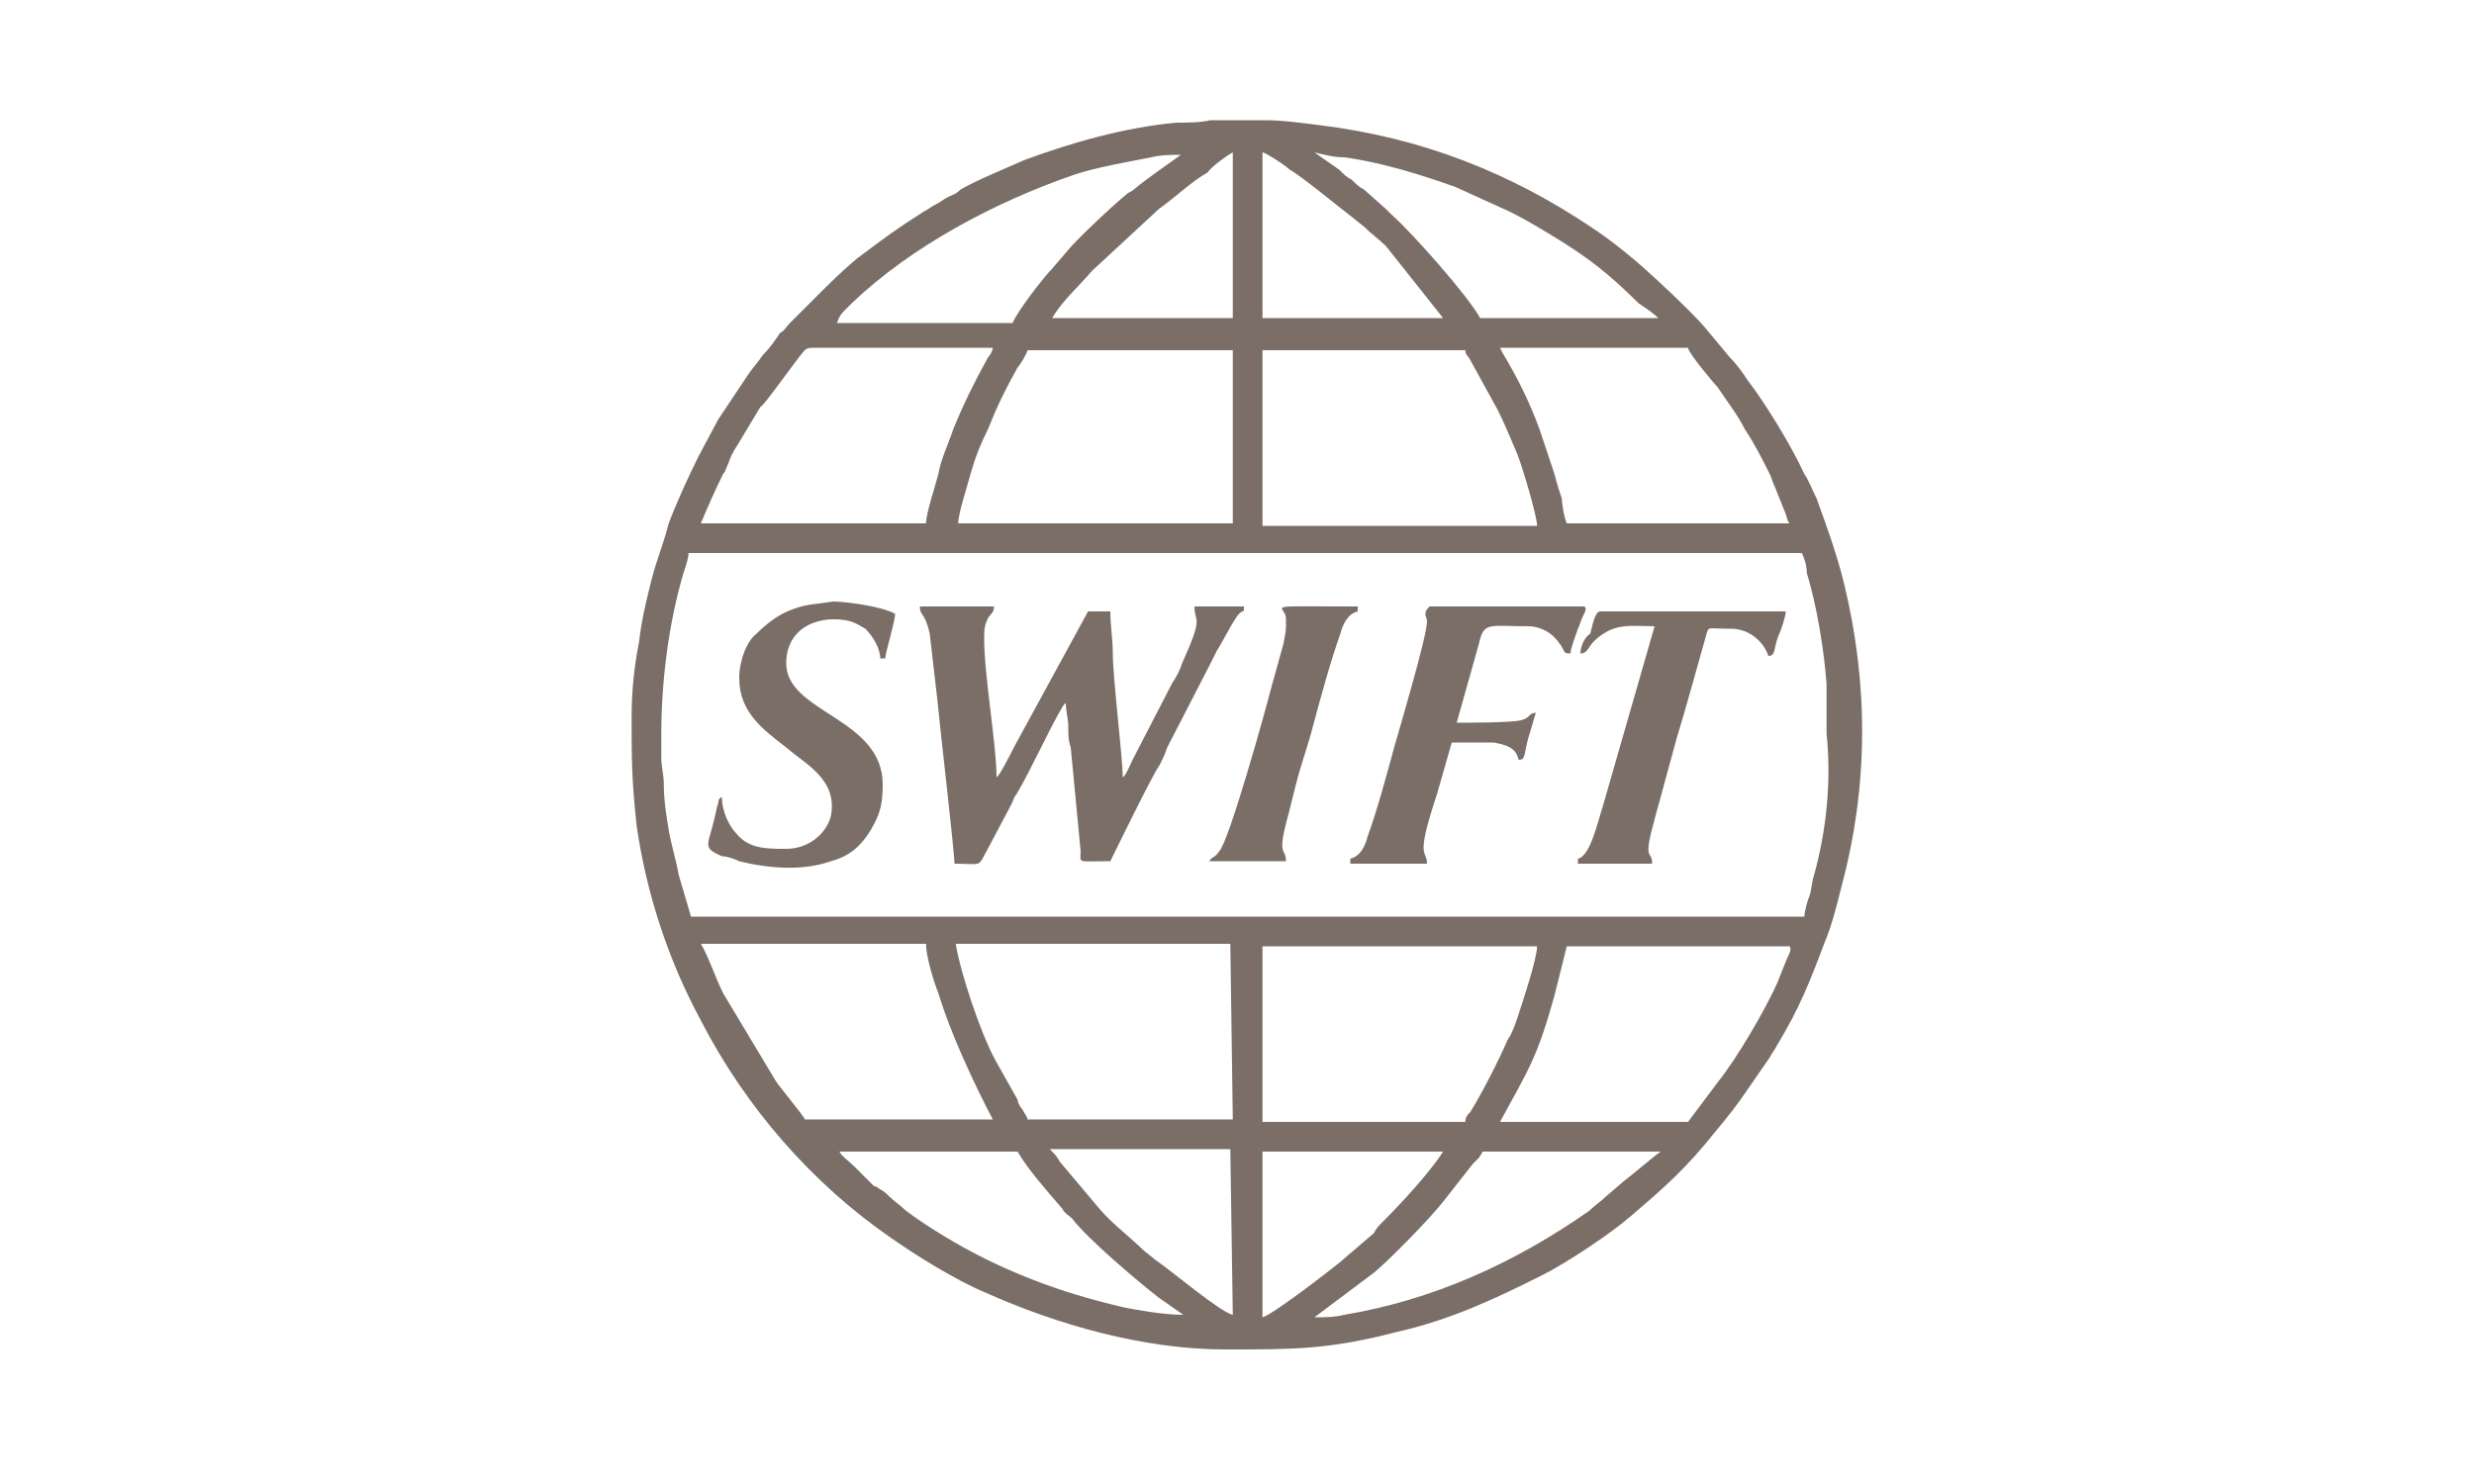
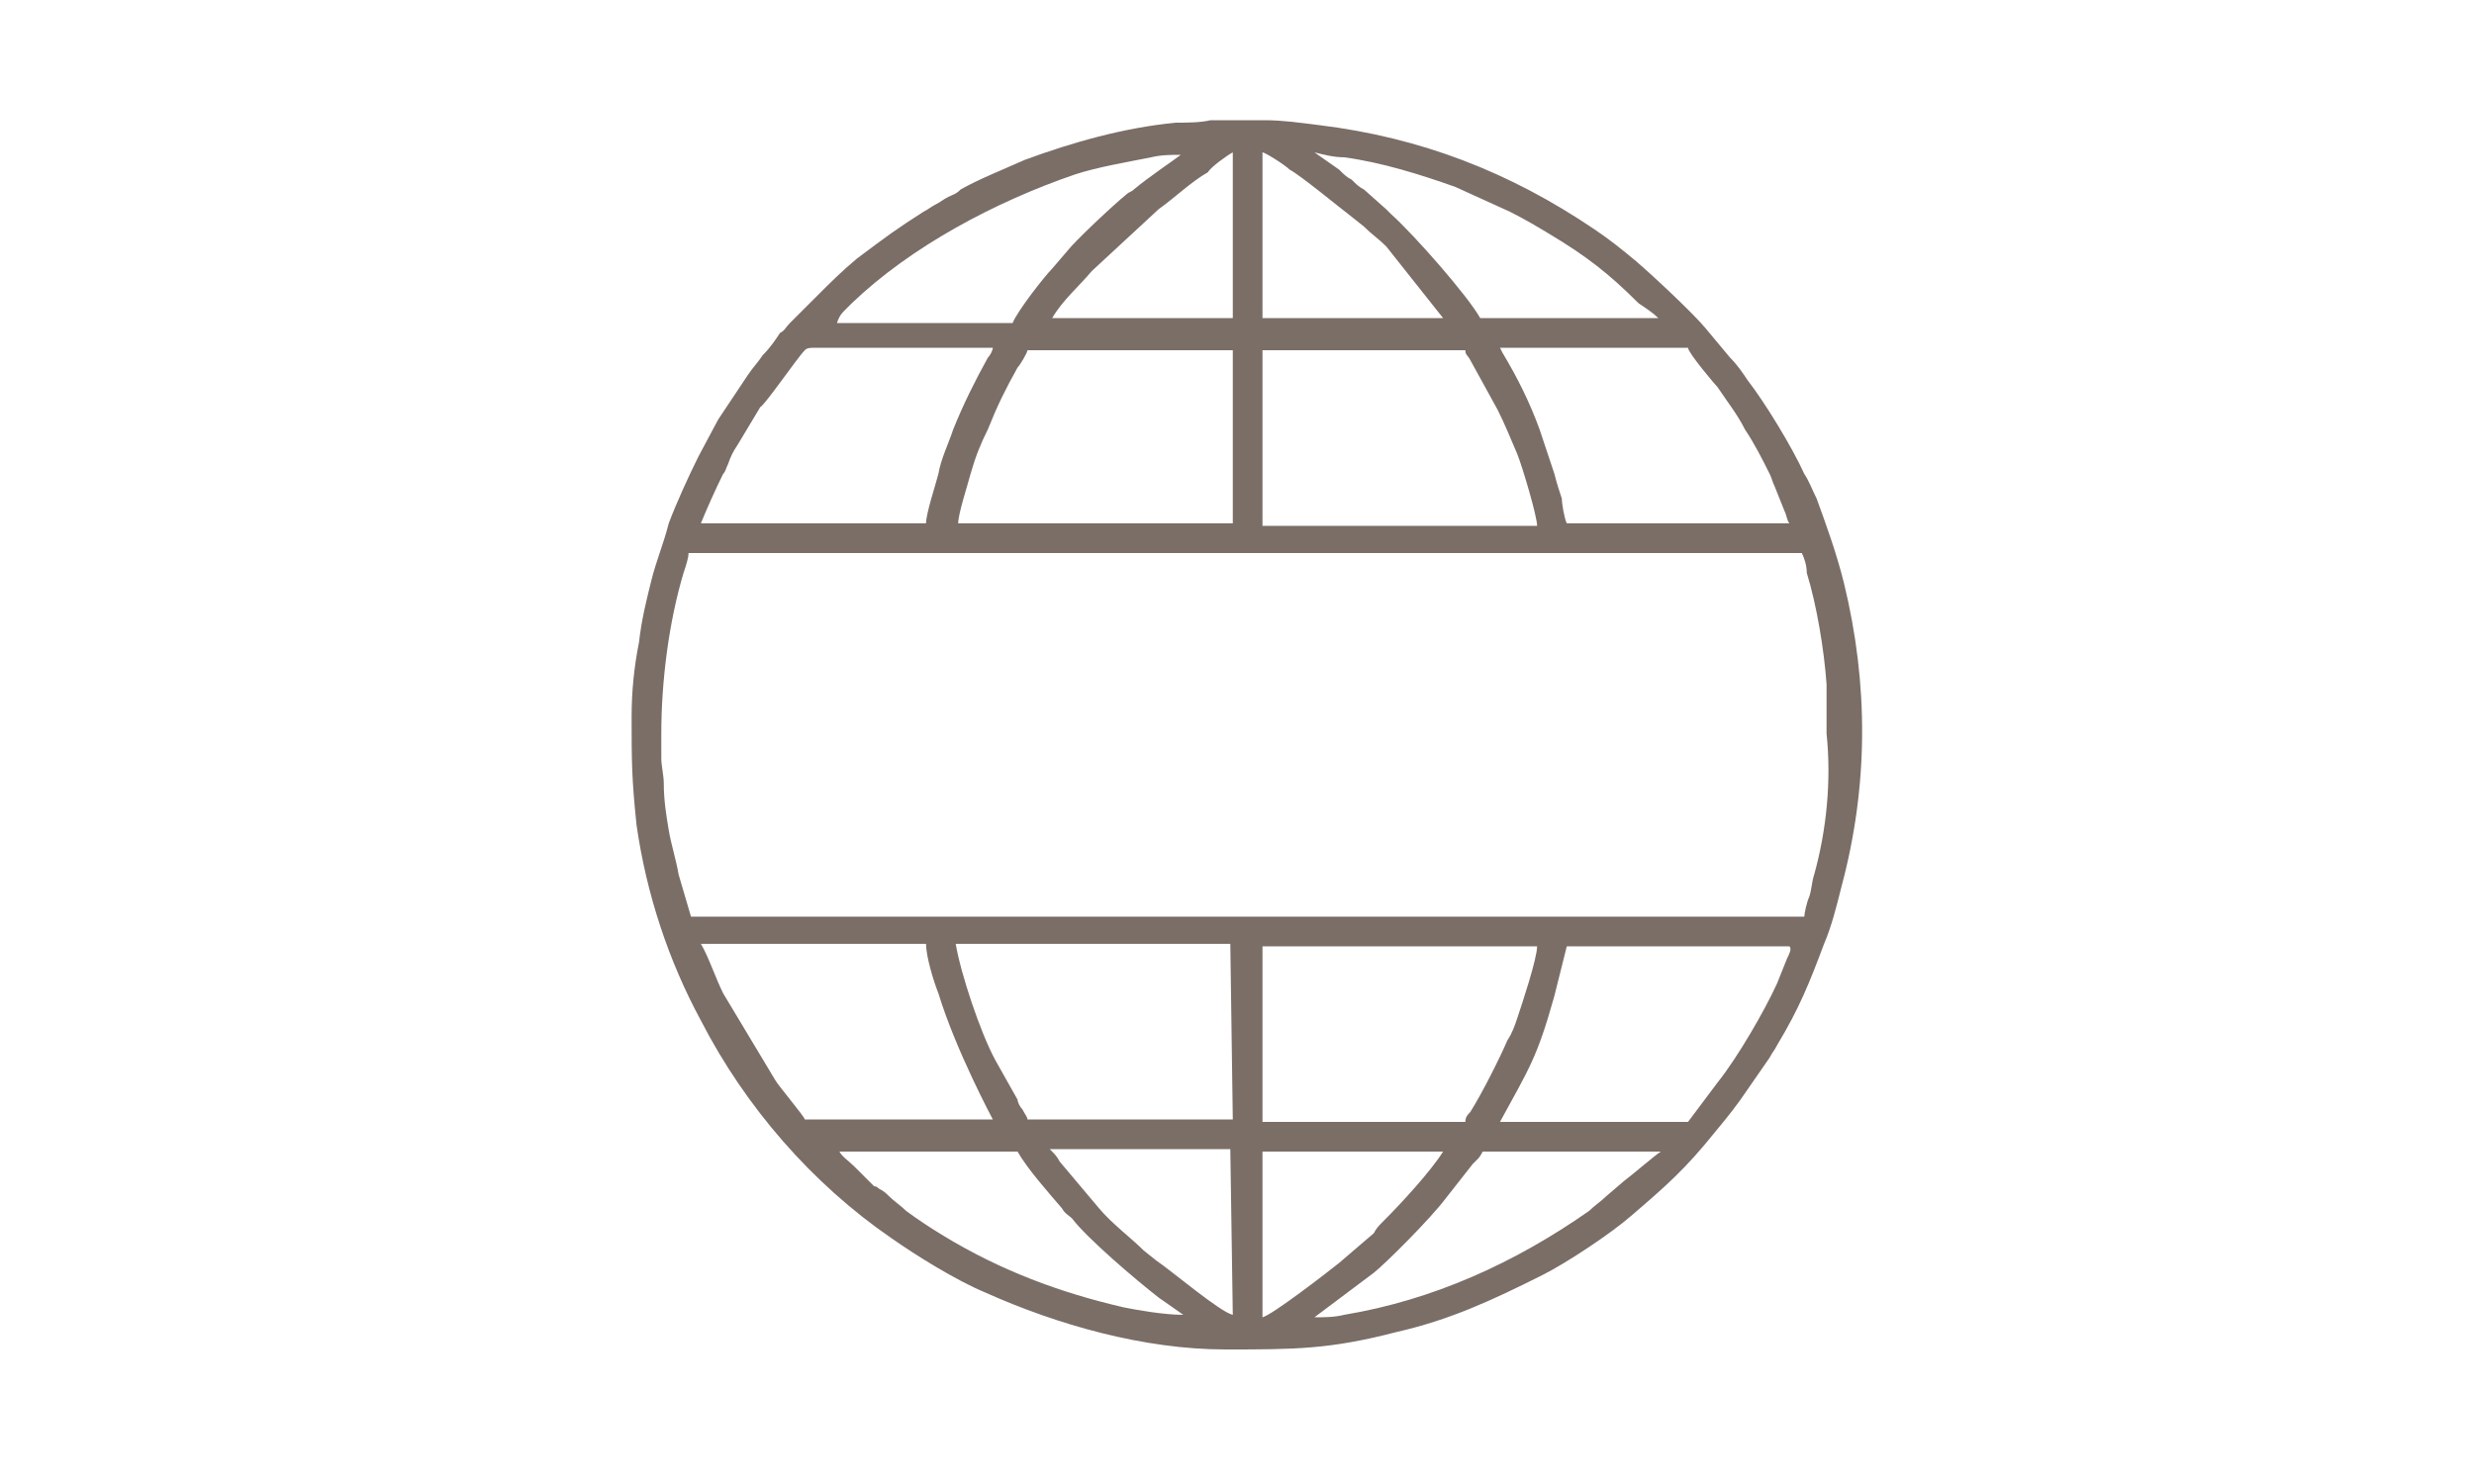
<svg xmlns="http://www.w3.org/2000/svg" id="Bankig_Icons" data-name="Bankig Icons" viewBox="0 0 100 60">
  <defs>
    <style>
      .cls-1 {
        fill: #7a6e67;
        fill-rule: evenodd;
      }
    </style>
  </defs>
  <path class="cls-1" d="M74.53,23.56c-.3-1.2-.7-2.3-1.1-3.4-.2-.4-.3-.7-.5-1-.5-1.1-1.6-2.9-2.3-3.8-.2-.3-.4-.6-.7-.9l-1-1.2c-.5-.6-2.1-2.1-2.8-2.7-.6-.5-1.1-.9-1.7-1.3-3.4-2.3-7-3.7-11.1-4.2-.8-.1-1.5-.2-2.2-.2h-2.2c-.4,.1-1,.1-1.4,.1-2.1,.2-4.2,.8-6.1,1.5-.9,.4-1.9,.8-2.6,1.2-.2,.2-.3,.2-.5,.3s-.3,.2-.5,.3-.3,.2-.5,.3c-1.1,.7-1.5,1-2.7,1.9-.6,.5-1.1,1-1.6,1.5l-1.1,1.1c-.2,.2-.2,.3-.4,.4-.2,.3-.4,.6-.7,.9-.2,.3-.4,.5-.6,.8l-1.2,1.8-.8,1.5c-.4,.8-.9,1.9-1.2,2.7-.2,.8-.5,1.5-.7,2.3s-.4,1.6-.5,2.5c-.2,1-.3,2-.3,3,0,1.8,0,2.5,.2,4.4,.4,2.8,1.3,5.5,2.6,7.9,1.8,3.5,4.5,6.6,7.7,8.8,1,.7,2.6,1.7,3.8,2.2,2.9,1.3,6.4,2.3,9.7,2.3,2.8,0,4.2,0,6.9-.7,2.2-.5,3.9-1.3,5.9-2.3,1-.5,2.8-1.7,3.6-2.4,1.4-1.2,2.2-1.9,3.4-3.4,.5-.6,.9-1.1,1.3-1.7l.9-1.3c.1-.2,.2-.3,.3-.5,.9-1.5,1.3-2.5,1.9-4.1,.3-.7,.5-1.5,.7-2.3,1.1-4.1,1.1-8.2,.1-12.3Zm-5.1-7.9c.4,.6,.8,1.1,1.1,1.7,.4,.6,.7,1.2,1,1.8,.1,.2,.1,.3,.2,.5l.4,1c.1,.2,.1,.4,.2,.5h-9c-.1-.2-.2-.8-.2-1-.1-.3-.2-.6-.3-1l-.6-1.8c-.4-1.1-.9-2.1-1.5-3.1l-.1-.2h7.6c0,.2,1.1,1.5,1.2,1.6Zm-15.1-9.3c1.5,.2,3.1,.7,4.5,1.2l2.2,1c.6,.3,1.1,.6,1.6,.9,1.5,.9,2.4,1.6,3.6,2.8,.3,.2,.6,.4,.8,.6h-7.2c-.5-.9-2.7-3.4-3.6-4.2l-.2-.2-.9-.8c-.2-.1-.3-.2-.5-.4-.2-.1-.3-.2-.5-.4l-1-.7c.4,.1,.8,.2,1.2,.2Zm-3.3-.2c.1,0,.9,.5,1.1,.7,.4,.2,2.1,1.6,2.5,1.9l.5,.4c.3,.3,.6,.5,.9,.8l2.3,2.9h-7.3V6.16Zm0,8h8.2c0,.2,.1,.2,.2,.4l1.1,2c.3,.6,.5,1.1,.8,1.8,.2,.5,.8,2.5,.8,2.9h-11.1v-7.1Zm-1.2-8v6.7h-7.3c.4-.7,1.1-1.3,1.6-1.9l2.7-2.5c.7-.5,1.3-1.1,2-1.5,.1-.2,.8-.7,1-.8Zm0,8v7h-11.1c0-.4,.4-1.6,.5-2,.2-.7,.4-1.2,.7-1.8,.4-1,.7-1.6,1.2-2.5,.1-.1,.4-.6,.4-.7,0,0,8.3,0,8.3,0Zm-15.7-1.6l.3-.3c2.4-2.3,5.8-4.1,9-5.2,.9-.3,2.1-.5,3.1-.7,.4-.1,.8-.1,1.2-.1-.4,.3-1.3,.9-1.9,1.4-.1,.1-.2,.1-.3,.2-.5,.4-2.1,1.9-2.4,2.3l-.6,.7c-.3,.3-1.4,1.7-1.6,2.2h-7.1c.1-.3,.2-.4,.3-.5Zm-4.9,6.6c.1-.1,.1-.2,.2-.4,.1-.3,.2-.5,.4-.8l.9-1.5c.2-.1,1.5-2,1.8-2.3,.1-.1,.2-.1,.5-.1h7.1c0,.1-.1,.3-.2,.4-.5,.9-1,1.9-1.4,2.9-.2,.6-.5,1.2-.6,1.8-.1,.4-.5,1.6-.5,2h-9.1c.2-.5,.6-1.4,.9-2Zm3.3,26.1c0-.1-1.1-1.4-1.2-1.6l-2.1-3.5c-.3-.6-.6-1.5-.9-2h9.1c0,.5,.3,1.5,.5,2,.7,2.3,2.2,5.1,2.2,5.1h-7.6Zm12.9,7.6c-2.6-.6-5-1.5-7.3-2.9-.5-.3-1.1-.7-1.5-1-.2-.2-.5-.4-.7-.6-.1-.1-.2-.2-.4-.3q-.1-.1-.2-.1l-.2-.2-.3-.3-.3-.3c-.2-.2-.5-.4-.6-.6h7.2c.4,.7,1.2,1.6,1.8,2.3,.1,.2,.3,.3,.4,.4,.6,.8,2.6,2.5,3.5,3.2l1,.7c-.8,0-1.9-.2-2.4-.3Zm4.4,.3c-.5-.1-2.5-1.8-3.1-2.2l-.5-.4c-.5-.5-1.3-1.1-1.8-1.7l-1.6-1.9c-.1-.2-.2-.3-.4-.5h7.3s.1,6.7,.1,6.7Zm0-7.9h-8.3c0-.1-.1-.2-.2-.4-.1-.1-.2-.3-.2-.4l-.9-1.6c-.6-1.1-1.4-3.5-1.6-4.7h11.1s.1,7.1,.1,7.1Zm8.5,1.3c-.5,.8-1.7,2.1-2.4,2.8-.2,.2-.3,.3-.4,.5l-1.4,1.2c-.5,.4-2.7,2.1-3.1,2.2v-6.7h7.3Zm-7.3-1.3v-7h11.1c0,.5-.6,2.3-.8,2.9-.1,.3-.2,.6-.4,.9-.3,.7-1,2.1-1.5,2.9-.1,.1-.2,.2-.2,.4h-8.2s0-.1,0-.1Zm14.6,2.5l-.7,.6c-.2,.2-.5,.4-.7,.6-3,2.1-6.3,3.6-9.9,4.2-.4,.1-.8,.1-1.2,.1l2.4-1.8c.5-.4,2.3-2.2,2.9-3l1.1-1.4,.2-.2q.1-.1,.2-.3h7.2c-.3,.2-1.1,.9-1.5,1.2Zm6.6-9l-.4,1c-.5,1.1-1.6,3-2.4,4l-1.2,1.6h-7.6c1.2-2.2,1.5-2.6,2.2-5.1l.5-2h9c.1,.1,0,.3-.1,.5Zm1.1-3.4c-.1,.3-.1,.6-.2,.9-.1,.2-.2,.7-.2,.8H27.93l-.5-1.7c-.1-.6-.3-1.2-.4-1.8-.1-.6-.2-1.2-.2-1.9,0-.3-.1-.7-.1-1v-1c0-2.1,.3-4.5,.9-6.5,.1-.3,.2-.6,.2-.8h45c.1,.2,.2,.5,.2,.8,.4,1.3,.7,3.1,.8,4.5v2c.2,1.9,0,3.9-.5,5.7Z" />
-   <path class="cls-1" d="M38.58,34.92c1.2,0,.9,.2,1.4-.7l.9-1.7c.1-.2,.1-.3,.2-.4,.6-1,1.3-2.6,1.9-3.6l.1-.1c0,.3,.1,.7,.1,.9,0,.4,0,.6,.1,.9l.4,4.2c0,.5-.2,.4,1.2,.4,.1-.2,1.7-3.5,2-3.9,.1-.2,.2-.4,.3-.7l1.7-3.3,.3-.6c.2-.3,.7-1.3,.9-1.5,.2-.2,.2,0,.2-.3h-2c0,.7,.4,.3-.5,2.3-.1,.3-.2,.5-.4,.8l-1.6,3.1c-.1,.2-.3,.7-.4,.7,0-.8-.4-4-.4-5,0-.6-.1-1.1-.1-1.7h-.9l-3,5.5c-.1,.2-.6,1.2-.7,1.2,0-1.3-.5-4.1-.5-5.6,0-.2,0-.5,.1-.7,.1-.3,.3-.3,.3-.6h-3c0,.4,.2,.2,.4,1.1l.3,2.6c.1,1.1,.7,6.2,.7,6.7Zm-6.8-8.1c0,2,3.9,2.2,3.9,4.9,0,.7-.1,1.1-.3,1.5s-.4,.7-.7,1-.7,.5-1.1,.6c-1.1,.4-2.5,.3-3.7,0-.2-.1-.5-.2-.7-.2-.9-.4-.5-.4-.2-2,.1-.2,0-.3,.2-.4,0,.6,.3,1.2,.6,1.5,.5,.6,1.2,.6,2,.6,.9,0,1.6-.6,1.8-1.3,.3-1.5-1-2.1-1.8-2.8-.9-.7-1.9-1.4-1.9-2.8,0-.7,.3-1.5,.7-1.8,.4-.4,.9-.8,1.5-1,.5-.2,1-.2,1.6-.3,.5,0,2,.2,2.5,.5,0,.3-.4,1.6-.4,1.8h-.2c0-.4-.3-.9-.6-1.2-.2-.1-.3-.2-.6-.3-1.2-.3-2.6,.2-2.6,1.7Zm25.9-1.7c0,.6-1.1,4.3-1.3,5-.3,1.1-.7,2.6-1.1,3.7-.1,.4-.3,.8-.7,.9v.2h3.1c0-.6-.5-.1,.4-2.8l.6-2.1h1.7c.5,.1,.9,.2,1,.7,.3,0,.2-.2,.4-.9,.1-.3,.2-.7,.3-1-.3,0-.2,.2-.6,.3-.4,.1-2.1,.1-2.6,.1l.9-3.2c.2-.9,.4-.7,2-.7,.4,0,.8,.2,1,.4,.6,.6,.3,.7,.7,.7,0-.2,.2-.7,.3-1,.1-.2,.1-.3,.2-.5s.2-.4,0-.4h-6.2c-.3,.3-.1,.4-.1,.6Zm6.2,1.3c.4,0,.2-.4,1.1-.9,.6-.3,1.1-.2,1.9-.2l-2.1,7.3c-.2,.6-.5,2-1,2.1v.2h3c0-.6-.4,0,.1-1.8,.1-.4,.2-.7,.3-1.1l.6-2.2c.4-1.3,.8-2.8,1.2-4.2,.1-.3,0-.2,1-.2,.7,0,1.3,.5,1.5,1.1,.3,0,.2-.3,.4-.8,.1-.2,.3-.8,.3-1h-7.5c-.2,0-.3,.5-.4,.9-.2,.1-.4,.5-.4,.8Zm-11.9-1.4c0,.6,0,.4-.1,1l-.5,1.8c-.2,.8-1.7,6.2-2.1,6.6-.2,.3-.3,.2-.4,.4h3.1c0-.6-.4-.1,.1-1.9l.3-1.2c.2-.8,.5-1.6,.7-2.4,.3-1.1,.7-2.6,1.1-3.7,.1-.4,.3-.8,.7-.9v-.2c-4.1,0-2.9-.1-2.9,.5Z" />
</svg>